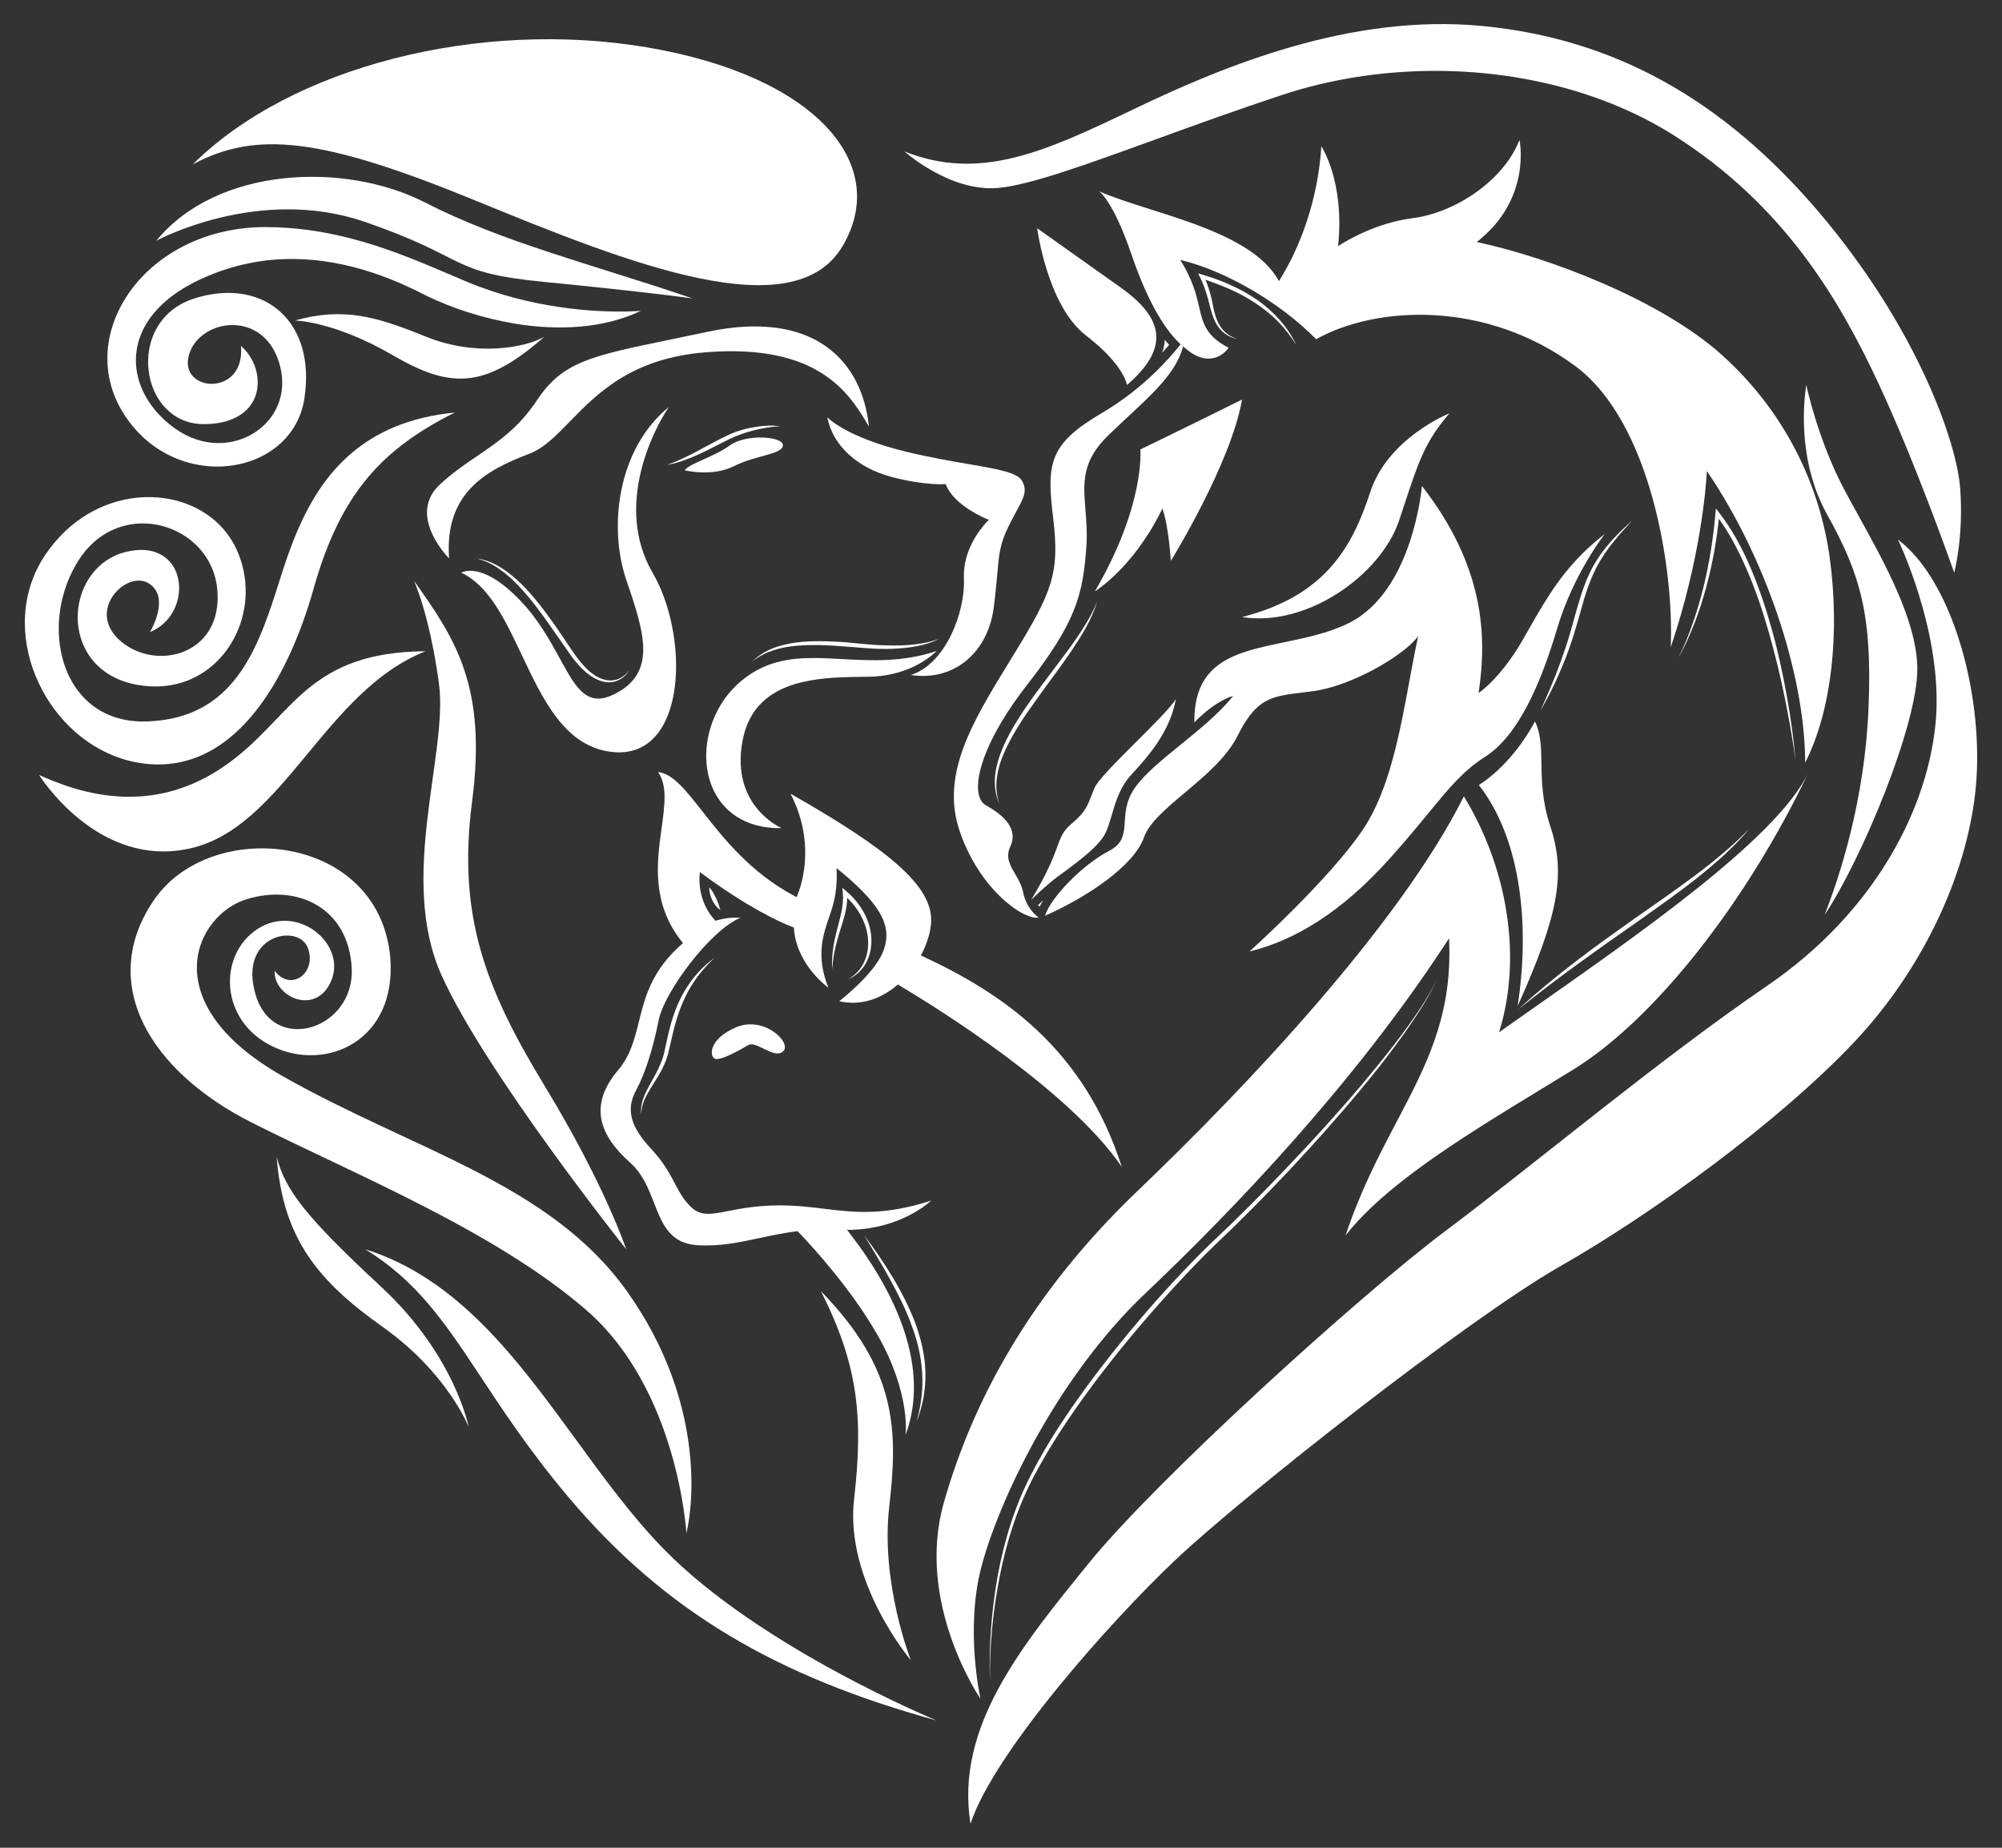
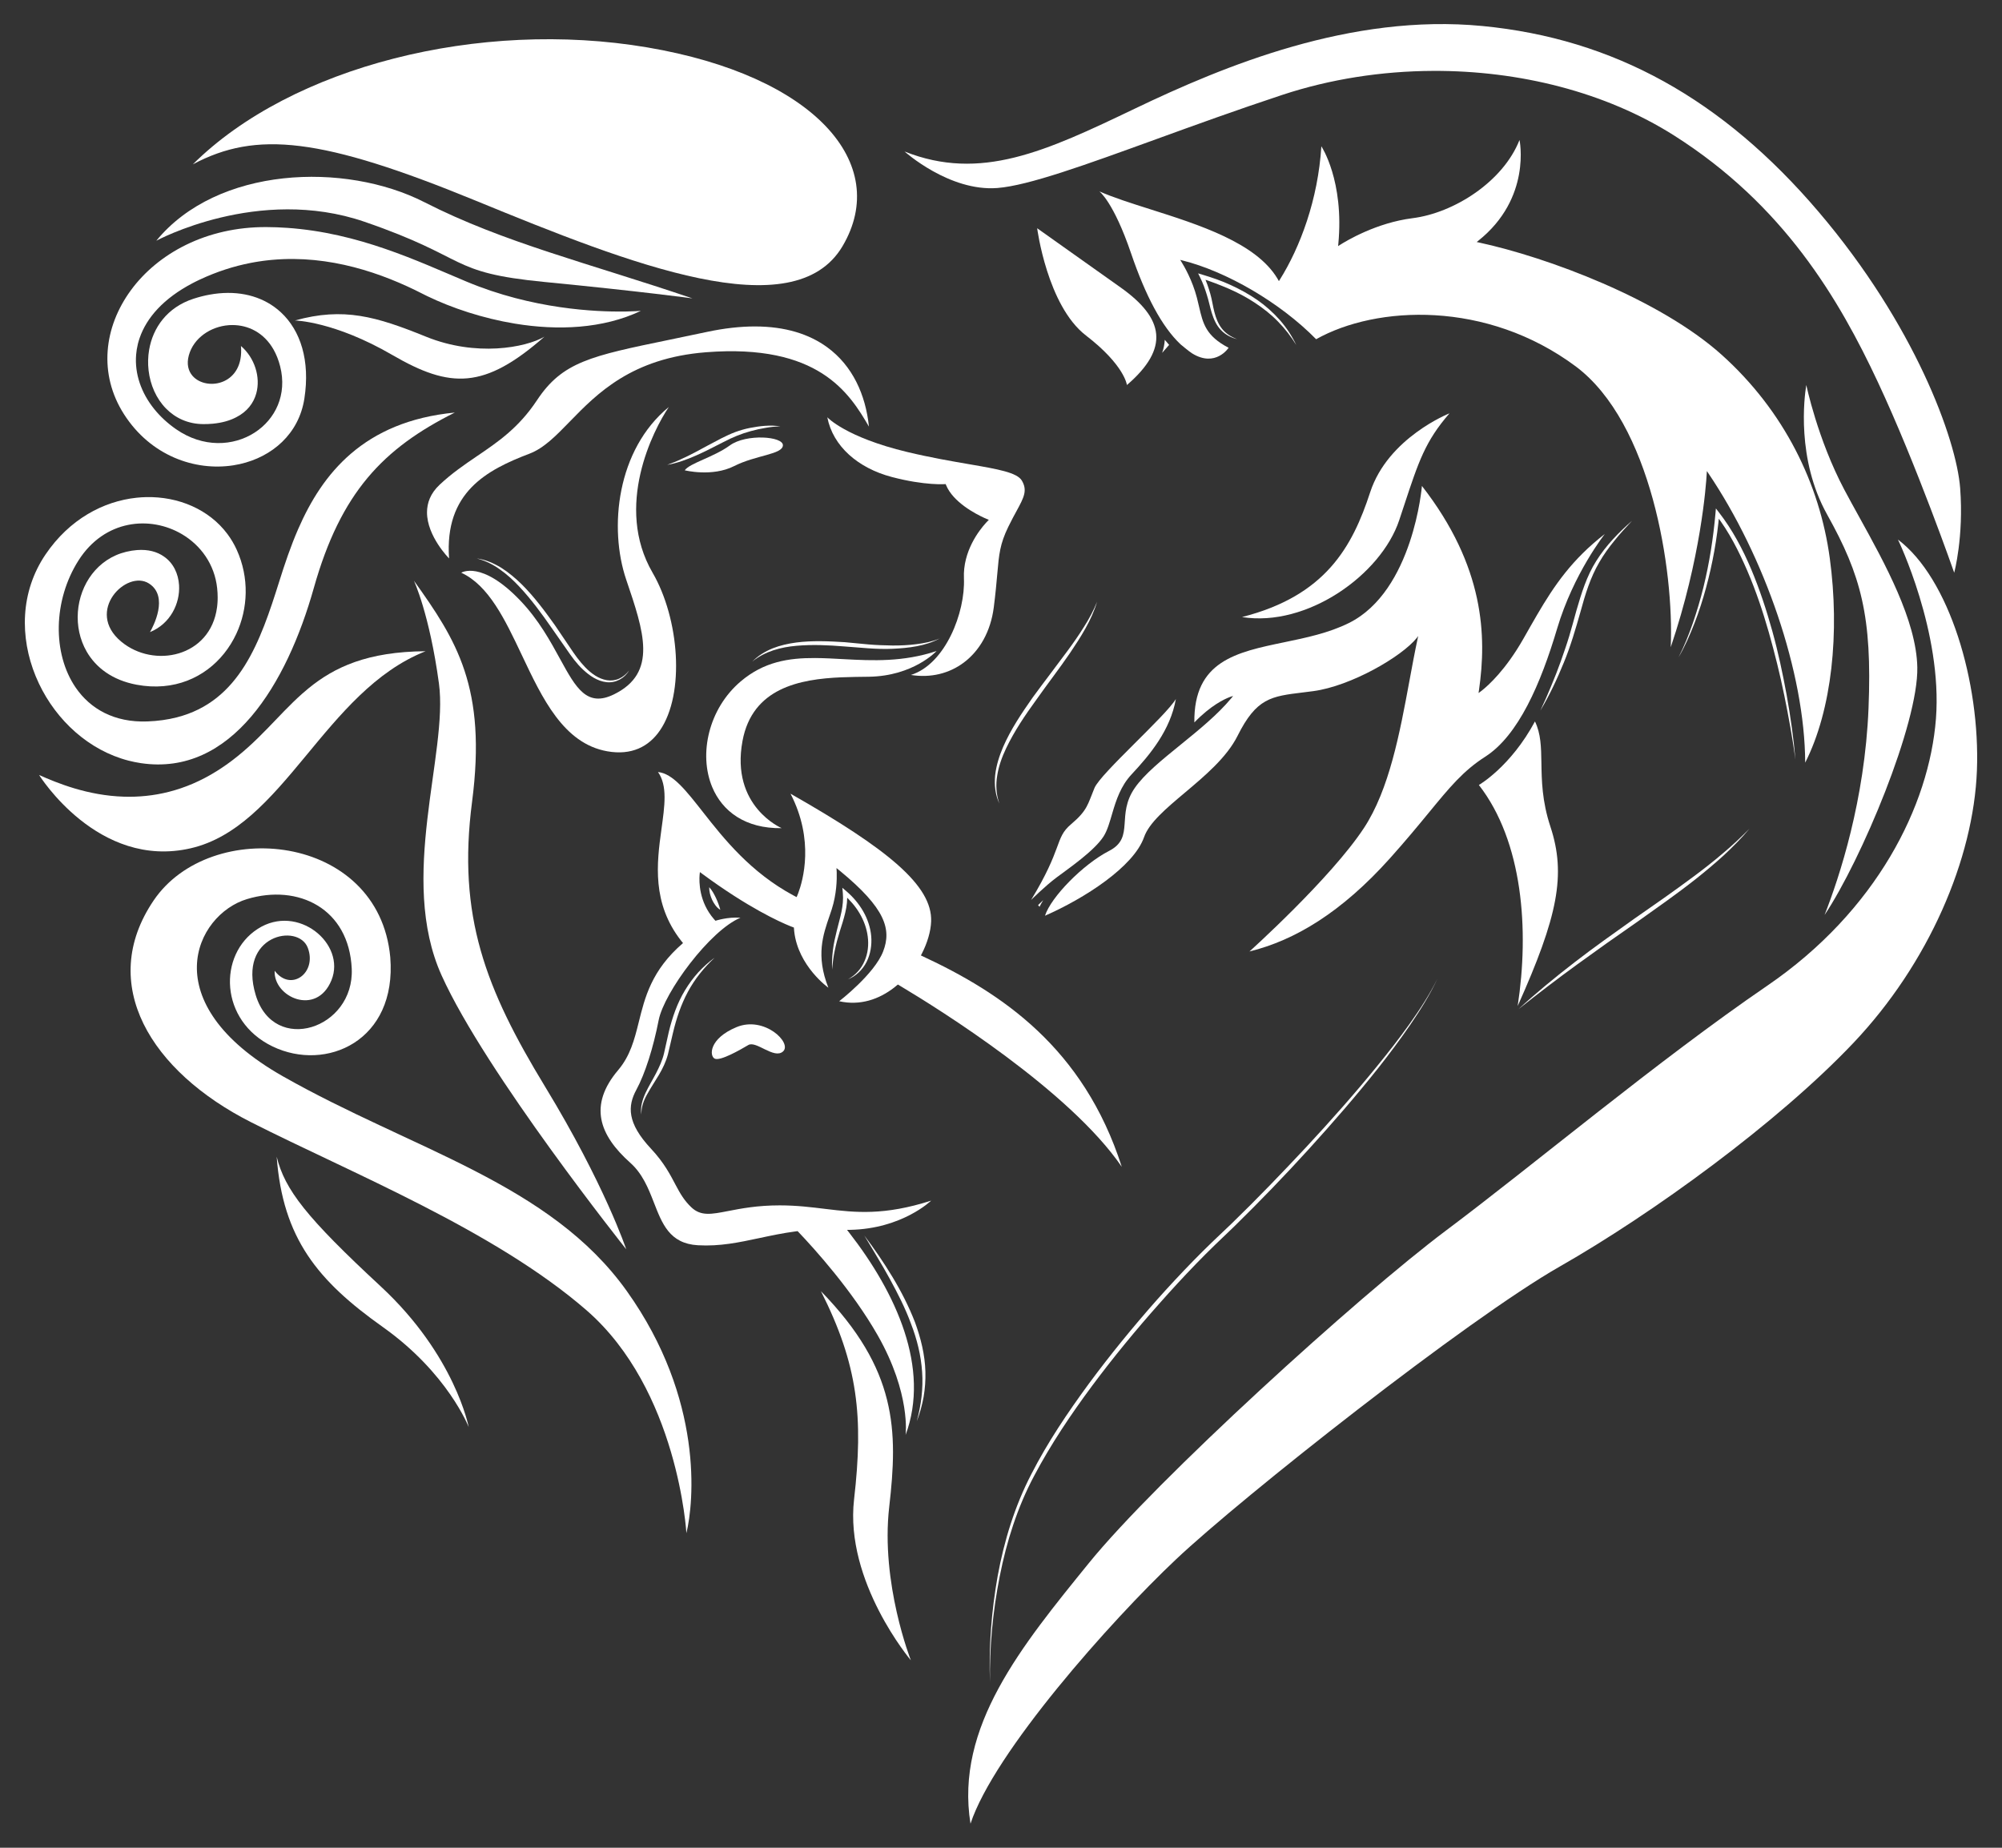
<svg xmlns="http://www.w3.org/2000/svg" xml:space="preserve" width="165.1mm" height="152.4mm" version="1.1" style="shape-rendering:geometricPrecision; text-rendering:geometricPrecision; image-rendering:optimizeQuality; fill-rule:evenodd; clip-rule:evenodd" viewBox="0 0 16510 15240">
  <rect x="0" y="0" width="16510" height="15240" fill="#333333" stroke="none" />
  <defs>
    <style type="text/css">
   
    .fil0 {fill:white;fill-rule:nonzero}
   
  </style>
  </defs>
  <g id="Logo">
    <g id="Air_x0020_4_x0020_Animals">
      <g id="Herz_x0020_Blau">
        <path class="fil0" d="M1289.19 1985.43c0,0 841.92,-457.18 1717.28,-156.12 875.37,301.07 680.2,418.15 1483.1,496.22 802.9,78.06 1221.08,135.58 1221.08,135.58 -858.64,-291.7 -1555.6,-458.94 -2210.72,-793.48 -655.12,-334.53 -1708.97,-295.53 -2210.74,317.8z" />
-         <path class="fil0" d="M7723.48 14189.98c0,0 -1449.65,-596.56 -2246.94,-1410.6 -262.38,-267.89 -495.78,-588.91 -731.39,-911.8 -480.34,-658.28 -969.89,-1324.33 -1732.99,-1563.74 418.79,257.2 648.41,592.43 931.07,1019.51 195.26,295.03 415.84,633.9 741.59,1021.16 797.3,947.85 1722.77,1483.11 3038.66,1845.47z" />
+         <path class="fil0" d="M7723.48 14189.98z" />
        <path class="fil0" d="M5660.56 12645.51c0,0 -66.89,-1181.91 -825.17,-1839.86 -758.28,-657.94 -1940.28,-1131.85 -2765.47,-1550.01 -825.18,-418.17 -1271.22,-1137.44 -802.88,-1828.77 468.35,-691.36 1856.63,-557.57 1951.43,468.33 55.76,691.4 -529.69,947.85 -970.16,735.98 -440.47,-211.87 -451.6,-758.27 -122.64,-970.14 328.95,-211.86 730.39,122.65 607.73,423.75 -122.67,301.1 -479.49,139.38 -468.35,-78.07 133.81,178.42 351.78,16.92 273.2,-189.55 -78.58,-206.5 -579.84,-105.97 -429.31,390.26 150.53,496.23 814.04,278.78 791.73,-217.45 -22.3,-496.19 -440.49,-702.46 -864.22,-574.24 -423.73,128.23 -775.01,853.05 295.51,1460.8 1070.51,607.71 2202.33,881.01 2837.94,1773.05 635.63,892.04 552.25,1743.29 490.66,1995.92z" />
        <path class="fil0" d="M3865.2 11770.25c0,0 -111.5,-590.98 -724.82,-1159.69 -613.31,-568.72 -791.71,-797.3 -858.62,-1070.5 50.18,674.66 338.71,1024.3 875.37,1405.05 536.66,380.75 708.07,825.14 708.07,825.14z" />
        <path class="fil0" d="M3509.55 5371.26c-480.03,3.29 -751.36,131.13 -965.64,306.24 -17.57,14.34 -34.74,29.01 -51.62,43.95 -203.66,180.27 -363.31,400.57 -625.9,585.9 -24.17,17.07 -49.23,33.83 -75.26,50.25 -269.57,169.92 -533.85,220.26 -767.9,213.33 -301.76,-8.98 -553.24,-113.2 -700.94,-178.89 1.52,1.24 485,781.46 1251.11,604.25 188.29,-43.55 350.54,-143.63 500.5,-274.78 156.23,-136.64 299.12,-307 444.19,-482.27 283.38,-342.37 575.09,-703.49 991.46,-867.98z" />
        <path class="fil0" d="M3750.43 3402.75c-754.18,72.82 -1092.96,506.11 -1290.8,959.39 -63.45,145.3 -112.4,292.76 -155.88,431.04 -156.46,497.83 -326.47,991.22 -846.76,1123.7 -73.38,18.69 -153.68,30.16 -241.83,33.42 -273.11,10.16 -470.46,-103.9 -590.58,-278.57 -193.32,-281.14 -187.03,-719.17 22.72,-1049.27 214.35,-337.32 590.91,-372.05 853.93,-216.21 153.7,91.05 268.47,247.05 289.59,445.16 2.77,26.01 4.13,51.12 4.17,75.33l0 0.2 0 0.54c0.01,6.9 -0.11,13.72 -0.31,20.48l-0.15 4.6c-0.22,5.73 -0.51,11.4 -0.87,17.03l-0.49 6.96c-0.34,4.41 -0.73,8.8 -1.16,13.15 -0.41,4.23 -0.88,8.41 -1.38,12.58l-0.11 0.95 -0.65 5.17 -0.05 0.38c-53.77,410.16 -520.68,507.77 -790.53,282.89 -301.08,-250.91 44.61,-596.61 228.6,-479.51 168.83,107.45 32.55,360.32 8.95,401.26 167.56,-68.14 248.82,-235.79 239.77,-386.78 -5.9,-95.11 -47.26,-183.64 -125.21,-236.7 -55.19,-38.94 -128.85,-60.18 -221.19,-53.18 -28.06,2.05 -57.85,6.74 -89.39,14.34 -118.96,28.7 -213.93,95.68 -281.66,183.46 -136.83,177.58 -160.08,439.87 -44.2,640.07 75.46,130.52 210.05,234.99 411.15,272.68 77.33,14.47 151.34,17.94 221.39,11.87 278.88,-24.25 493.26,-199.74 601.33,-432 96.92,-208.29 107.88,-462.04 3.42,-692.53 -21.37,-47.18 -47.35,-90.83 -77.25,-130.8 -151.2,-202.15 -403.22,-309.79 -670.23,-303.8 -25.95,0.59 -52.04,2.24 -78.19,5 -274.42,28.84 -554.59,178.06 -750.96,467.71 -209.55,309.08 -213.61,683.48 -81.08,1005.35 8.4,20.4 17.35,40.58 26.83,60.53 144.23,303.49 411.06,550.13 738.13,634.81 33.55,8.68 67.71,15.66 102.43,20.81 373.47,55.45 674.25,-107.99 909.44,-383.94 235.33,-276.14 404.97,-664.87 516.11,-1059.44 222.6,-790.23 572.71,-1152.86 1162.95,-1448.13z" />
        <path class="fil0" d="M1078.84 2394.5c222.7,-304.07 623.01,-524.07 1118.77,-521.6 57.35,0.28 113.74,2.45 169.19,6.31 591.65,41.09 1073.33,272.7 1480.52,443.47 544.33,228.17 1070.44,250.44 1307.4,246.67l1.22 -0.01 8.01 -0.14 1.2 -0.03c62.24,-1.15 103.91,-4.06 119.98,-5.35 -313.05,148.94 -686.68,163.26 -1037.5,105.58 -266.81,-43.81 -520.37,-128.7 -724.08,-226.94 -12.66,-6.17 -25.18,-12.39 -37.44,-18.67 -331.98,-169.94 -765.77,-323.07 -1239.74,-280.68l-5.46 0.5c-7.71,0.7 -15.43,1.46 -23.15,2.28 -5.35,0.56 -10.69,1.16 -16.04,1.77l-10.99 1.28 -14.31 1.78 -11.31 1.51 -3.18 0.43c-9.73,1.35 -19.46,2.77 -29.21,4.29l-2 0.31c-10.03,1.58 -20.07,3.23 -30.13,4.99l-1.6 0.28c-10.27,1.8 -20.54,3.69 -30.84,5.68l-0.35 0.07c-138.03,26.79 -278.56,71.32 -420.1,137.72l-1.5 0.69 -3.18 1.52 -0.5 0.23 -7.42 3.53 -1 0.48 -10.46 5.08 -4.66 2.29 -10.7 5.34 -4.08 2.07 -10.66 5.47 -4.38 2.28c-241.55,126.23 -380.89,286.66 -437.88,453.41l-0.46 1.38c-1.09,3.24 -2.18,6.48 -3.21,9.72l-0.8 2.54 -2.18 7.07 -1.73 5.88 -0.56 1.89 -0.05 0.2 -0.22 0.78c-0.9,3.17 -1.78,6.35 -2.61,9.52l-0.02 0.06c-0.84,3.17 -1.64,6.35 -2.42,9.52l-0.41 1.64c-7.01,28.81 -11.65,57.71 -14.02,86.59 -13.05,158.27 42.16,315.46 149.05,448.23 49.59,61.59 110.29,117.89 180.41,166.58 222.52,154.59 473.02,141.26 648.92,27.34 169,-109.45 268.99,-311.59 209.34,-546.18 -13.28,-52.23 -31.59,-97.81 -53.81,-137.19 -80.34,-142.36 -211.55,-203.08 -339.35,-203.03l-1.97 0 -5.79 0.08 -1.53 0.02 -4.96 0.16c-2.77,0.1 -5.54,0.21 -8.3,0.37l-0.41 0.02 -0.09 0 -0.08 0.01 -0.09 0 -0.08 0.01 -0.09 0 -0.08 0.01 -0.09 0 -0.09 0.01 -0.08 0 -0.09 0.01 -0.08 0 -0.09 0.01 -0.09 0 -0.08 0.01 -0.09 0 -0.08 0.01 -0.09 0 -0.09 0.01 -0.08 0 -0.3 0.01c-1.84,0.11 -3.69,0.24 -5.52,0.37 -150.65,11.27 -290.68,105.85 -329.75,249.08 -19.6,71.87 -4.05,129.08 30.7,169.02 57.9,66.56 169.13,85.14 259.79,43.65 85.87,-39.31 153.27,-132.54 139.4,-289.95 111.26,95.08 164.65,255.99 125.85,392.83 -22.21,78.44 -74.7,148.88 -164,194.32 -51.83,27.46 -116.04,46.4 -194.23,53.7 -24.6,2.33 -50.56,3.48 -77.92,3.33 -127.16,-0.78 -230.78,-50.53 -307.3,-128.12 -80.98,-82.16 -130.47,-195.62 -144.17,-315.44 -6.42,-55.96 -5.02,-113.32 4.62,-169.56 31.1,-181.1 147.8,-349.9 365.91,-420.88 44.36,-14.43 88.02,-25.53 130.78,-33.41 209.32,-38.57 395.42,-0.21 535.32,100.69 19.25,13.89 37.64,28.96 55.09,45.18 161.1,149.8 241.87,396.88 193.07,711.35 -45.17,291.16 -265.84,480.7 -533.53,540.2 -17.79,3.96 -35.8,7.34 -53.99,10.14 -314.5,48.39 -680.37,-77.93 -900.43,-422.44 -105.76,-165.58 -147.15,-345 -134.28,-521 12.86,-175.95 79.95,-348.45 191.17,-500.24z" />
        <path class="fil0" d="M2432.18 2643.3c401.44,-111.5 669.05,-33.43 1081.65,133.83 412.6,167.26 820.16,90.24 975.74,0 -496.23,434.89 -775.03,429.31 -1254.51,150.53 -479.49,-278.78 -802.88,-284.36 -802.88,-284.36z" />
        <path class="fil0" d="M1590.31 1355.41c524.11,-278.78 1059.35,-223.04 2336.16,301.06 1276.8,524.11 2620.51,1053.77 3021.95,373.55 401.44,-680.21 -228.6,-1405.06 -1611.34,-1639.22 -1382.74,-234.17 -2932.71,156.2 -3746.77,964.61z" />
        <path class="fil0" d="M16115.83 4723.66c0,0 -310.3,-890.78 -629.73,-1572.69 -319.43,-681.9 -774.12,-1459.05 -1680.24,-2033.43 -566.34,-358.99 -1276.65,-535.62 -1986.21,-532.87 -425.74,1.65 -851.21,67.88 -1245.16,198.04 -370.54,122.43 -722.73,250.21 -1040.81,365.69 -583.7,211.91 -1052.52,382.38 -1308.98,402.26 -396.25,30.71 -764.84,-301.04 -764.84,-301.04 626.61,248.81 1161.13,-0.05 1898.31,-353.29 737.18,-353.24 1781.6,-786.36 2865.87,-681.92 1084.28,104.43 1981.17,602.12 2773.65,1532.81 792.47,930.69 1136.5,1876.78 1167.23,2279.17 30.73,402.39 -49.09,697.27 -49.09,697.27z" />
      </g>
      <g id="Herz_x0020__x0020_Braun">
-         <path class="fil0" d="M8085.87 14011.52c0,0 -540.83,-786.13 -301.08,-1622.46 239.74,-836.34 708.11,-1717.25 1600.18,-2570.29 892.07,-853.04 2157.7,-2191.11 2687.38,-3250.47 360.04,593.01 463.61,1286.57 315.58,1856.31 -7.85,30.22 -16.41,60.09 -25.67,89.57 31.04,-21.96 62.47,-44.15 94.24,-66.53 40.88,-28.8 82.32,-57.93 124.23,-87.36 925.91,-650.31 2077.08,-1445.66 2335.1,-1992.67 -512.94,1076.1 -1271.17,2040.66 -1940.24,2453.25 -90.43,55.76 -183.81,112.54 -278.64,170.24 -146.29,89.04 -296.02,180.27 -443.61,273.39 -464.51,293.09 -907.88,604.81 -1156.71,925.07 120.59,-362.72 271.6,-652.64 413.08,-921.86 241.69,-459.9 455.59,-859.39 442.54,-1458.09 -0.51,-23.16 -1.35,-46.63 -2.54,-70.41 -11.92,18.4 -23.9,36.77 -35.94,55.12 -753.67,1148.63 -1732.08,2175.03 -2467.48,2872.01 -747.14,708.1 -1221.04,1745.07 -1354.82,2263.59 -133.81,518.53 -5.6,1081.59 -5.6,1081.59z" />
        <path class="fil0" d="M8164.1 13879.2c-10.86,-294.46 12.09,-590.18 63.52,-880.84 53.4,-290.05 140.7,-576.2 277.27,-839.27 134.67,-263.61 300.58,-509.21 475,-747.06 175.4,-237.44 362.26,-466.13 557.63,-687.3 98.11,-110.21 198.58,-218.35 301.69,-323.98 51.57,-52.81 103.83,-104.93 157.09,-156.09l160.03 -152.31c211.32,-204.74 415.41,-417.1 616.5,-632.07 200.4,-215.6 395.91,-435.95 581.63,-664.32 93.19,-113.9 183.8,-229.96 269.34,-349.78 85.02,-120 166.54,-243.22 231.1,-375.76 -61.94,133.81 -141.22,258.86 -224.04,380.72 -83.34,121.61 -171.84,239.71 -262.96,355.6 -183.28,231.06 -376.83,453.72 -575.16,671.9 -198.3,218.24 -403.32,430.26 -614.05,636.72l-159.55 152.96c-52.78,51.09 -104.62,103.15 -155.82,155.93 -102.32,105.56 -201.95,213.76 -299.41,323.91 -195.54,219.69 -382.68,447.03 -558.24,682.95 -175.12,236.06 -339.45,480.9 -476.77,740.39 -138.18,259.07 -227.65,541.84 -284.43,830.06 -56.77,288.35 -85.51,583.08 -80.37,877.64z" />
        <path class="fil0" d="M15651.98 4450.34c0,0 368.59,761.78 313.3,1477.47 -55.3,715.68 -488.45,1585.02 -1391.51,2202.38 -903.07,617.43 -1925.98,1477.54 -2647.8,2018.14 -721.82,540.6 -2392.79,2061.03 -2945.69,2742.95 -552.91,681.92 -1105.8,1351.54 -976.78,2150.15 193.5,-586.7 1151.89,-1667.91 1695.56,-2180.88 543.67,-512.97 2398.99,-1978.14 3163.84,-2414.32 764.84,-436.18 1796.89,-1185.7 2420.45,-1843.02 623.57,-657.33 992.16,-1520.49 1019.82,-2248.47 27.66,-727.98 -227.31,-1584.88 -651.19,-1904.4z" />
      </g>
      <g id="Pferd">
        <path class="fil0" d="M9641.46 2844.51c-12.07,-13.24 -23.98,-27.36 -35.83,-41.88 -2,35.82 -9.14,71.69 -21.75,107.71 21.82,-24.01 41.22,-46.29 57.58,-65.83z" />
        <path class="fil0" d="M9187.43 6884.5c0.37,-0.88 0.75,-1.78 1.11,-2.68 -0.38,0.88 -0.72,1.81 -1.11,2.68z" />
        <path class="fil0" d="M8560.76 7465.12c4.11,5.29 7.98,9.74 11.85,14.07 8.77,-17.67 18.67,-35.82 30.6,-54.73 -19.15,17.97 -34.03,32.41 -42.45,40.66z" />
-         <path class="fil0" d="M9087.76 3405.98c-439.25,258.02 -457.71,414.68 -402.39,869.3 55.26,454.61 -9.23,608.2 -325.63,1124.24 -11.42,18.62 -22.8,37.15 -34.14,55.6 -302.73,492.85 -568.28,926.31 -414.33,1391.15 159.72,482.24 525.23,743.33 654.25,721.83 0,0 -101.35,-67.58 -129.02,-211.94 -9.3,-48.61 -31.84,-90.6 -55.07,-130.43 -45.76,-78.47 -94.2,-148.55 -49.38,-244.31 67.59,-144.37 -55.26,-258.02 -199.6,-337.88 -30.43,-16.82 -51.03,-47.7 -60.81,-90.81 -36.62,-161.48 78.64,-494.66 398.66,-904.39 405.45,-519.11 460.71,-746.43 488.38,-1136.52 8.2,-115.7 -0.08,-217.09 -7.61,-310.41 -17.86,-221.3 -31.52,-397.22 188.85,-611.12 289.77,-281.26 547.6,-473.32 616.36,-731.43l-20.46 -18.83c-80.72,103.48 -304.07,363.89 -648.06,565.95z" />
        <path class="fil0" d="M8955.61 2767.1c319.43,245.74 337.86,408.52 337.86,408.52 176.63,-152.04 253.43,-289.49 241.15,-420.8 -12.29,-131.31 -113.65,-256.48 -293.35,-383.96 -179.69,-127.47 -351.7,-249.57 -478.8,-339.8 -127.08,-90.23 -209.25,-148.59 -209.25,-148.59 0,0 20.73,159.73 81.4,350.17 60.66,190.44 161.26,411.6 320.99,534.46z" />
        <path class="fil0" d="M15089.77 4603.94c-82.96,-611.24 -374.79,-1213.33 -890.83,-1677.14 -511.36,-459.61 -1435.94,-804.62 -2005.62,-927.4 -5.21,-1.12 -10.4,-2.22 -15.55,-3.31 3.87,-2.98 7.69,-5.97 11.47,-8.97 444.46,-352.48 341.76,-832.65 341.76,-832.65 -135.15,344.03 -540.64,602.05 -881.57,645.04 -298.25,37.62 -544.82,185.73 -601.88,222.22 -8.16,5.22 -12.45,8.16 -12.45,8.16 0.54,-5.15 1.05,-10.28 1.54,-15.39 50.04,-524.62 -139.75,-807.82 -139.75,-807.82 -27.18,441.13 -176.22,834.71 -341.88,1098.86 -2.76,4.4 -5.52,8.76 -8.28,13.08 -3.67,-6.8 -7.49,-13.52 -11.47,-20.17 -176.54,-295.71 -646.91,-444.8 -1049.98,-572.75 -157.04,-49.85 -303.86,-96.49 -419.12,-147.34 0,0 116.75,86 261.1,509.89 120.1,352.64 255.15,607.11 408.56,751.78 0,0 69.8,58.79 95.19,74.51 193.51,119.78 301.03,-46.08 301.03,-46.08 -187.25,-97.59 -211.48,-199.7 -243.75,-339.41 -5.31,-23 -10.84,-47.02 -17.35,-72.2 -37.58,-145.34 -105.84,-262.07 -129.71,-300.13 -5.39,-8.59 -8.51,-13.18 -8.51,-13.18 5.28,1.24 10.57,2.52 15.88,3.84 362.74,89.72 808.57,347.72 1105.26,650.45 497.6,-279.53 1406.8,-322.53 2140.95,224.23 623.56,466.88 810.98,1683.27 783.31,2316.03 247.69,-731.93 291.15,-1330.23 297.13,-1436.2 0.62,-10.99 0.84,-16.68 0.84,-16.68 3.69,5.4 7.37,10.83 11.05,16.27 464.18,686.96 796.85,1645.26 799.89,2388.85 221.18,-436.18 285.7,-1075.14 202.74,-1686.39z" />
-         <path class="fil0" d="M10242.69 3295.39c-92.15,531.41 -586.69,1330.01 -586.69,1330.01 -20.97,-280.57 -57.74,-391.66 -60.31,-400.23 -6.3,-20.94 -10.32,-29.78 -10.32,-29.78 -4.88,10.07 -9.79,20.02 -14.74,29.84 -234.84,466.45 -541.3,652.06 -541.3,652.06 417.79,-715.7 374.79,-1170.3 374.79,-1170.3 350.16,-168.94 838.57,-411.6 838.57,-411.6z" />
        <path class="fil0" d="M11953.64 3409.04c0,0 -506.81,199.68 -654.26,651.21 -147.45,451.53 -368.63,853.94 -1056.69,1029.02 534.48,86 1145.71,-347.13 1296.22,-798.66 14.59,-43.76 28.17,-84.93 41,-123.82 119.54,-362.4 174.01,-527.5 373.73,-757.75z" />
        <path class="fil0" d="M11726.29 4008.01c0,0 -70.62,866.2 -602.03,1130.37 -166.54,82.79 -354.79,121.83 -534.51,159.11 -393.75,81.68 -746.52,154.88 -740.21,661.05 135.7,-140.31 247.28,-192.77 294.78,-210.27 15.93,-5.87 24.65,-7.81 24.65,-7.81 -5.04,6.34 -10.19,12.66 -15.43,18.96 -112.42,135.28 -267.82,261.6 -415.34,381.3 -155.18,125.92 -301.64,244.5 -380.17,358.44 -76.44,110.91 -77.55,210.85 -83.63,296.97 -6.37,90.37 -18.22,165.52 -128.31,222.13 -215.01,110.57 -479.18,380.89 -528.31,534.48 322.5,-141.31 731.02,-402.43 817.04,-648.15 41.12,-117.45 179.8,-234.92 332.16,-363.12 166.37,-139.99 349.06,-292.78 438.85,-472.36 156.3,-312.61 277.08,-325.94 539.81,-358.04 26.41,-3.23 54.26,-6.64 83.72,-10.57 312.17,-41.63 730.85,-284.67 854.88,-439.49 4.11,-5.14 7.91,-10.18 11.36,-15.11 -1.39,6.33 -2.78,12.68 -4.15,19.06 -23.8,110.4 -45.58,228.26 -67.95,349.3 -79.23,428.66 -165.92,897.33 -376.42,1216.63 -273.37,414.66 -942.99,1016.7 -942.99,1016.7 374.72,-92.15 758.71,-322.52 1158.03,-767.9 132.27,-147.53 233.19,-270.12 318.96,-374.46 173.16,-210.69 284.54,-347.02 467.39,-464.11 273.4,-175.08 457.71,-602.07 592.86,-1056.68 135.15,-454.61 393.19,-780.21 393.19,-780.21 -270,209.19 -416.71,424.16 -559.13,667.78 -37.43,64.03 -74.56,130.04 -113.56,198.44 -145.09,254.49 -286.48,381.9 -342.91,426.45 -16.45,12.98 -25.68,18.93 -25.68,18.93 1.27,-8.37 2.51,-16.78 3.73,-25.25 63.41,-442.09 47.7,-1016.49 -470.68,-1682.57z" />
        <path class="fil0" d="M14896.3 3175.6c0,0 -0.76,3.95 -1.97,11.46 -13.26,82.68 -82.27,598.5 173.98,1057.49 279.5,500.67 371.69,838.59 340.96,1597.28 -30.73,758.7 -239.6,1391.43 -362.46,1704.74 152.05,-227.3 345.55,-622.01 499.9,-1017.87 154.34,-395.86 269.51,-792.87 264.91,-1024.78 -7.63,-385.1 -265.17,-852.8 -478.95,-1239.57 -43.69,-79.05 -85.55,-154.72 -123.08,-225.61 -221.14,-417.76 -313.29,-863.14 -313.29,-863.14z" />
        <path class="fil0" d="M8503.13 7422.86c129.69,-213.33 178.94,-339.58 211.02,-426.3 33.93,-91.72 48.67,-139.22 119.05,-198.78 136.95,-115.88 136.57,-163.99 192.62,-298.48 25.16,-60.38 171.95,-208.6 322.97,-359.35 151.02,-150.76 306.26,-304.06 348.31,-374.58 -45.69,256.35 -210.7,456.49 -365.22,621.54 -89.28,95.38 -126.98,211.86 -157.81,316.25 -22.52,76.27 -41.37,146.08 -73.97,196.49 -77.24,119.39 -287.94,263.36 -386.27,337.1 -98.32,73.74 -210.7,186.11 -210.7,186.11z" />
        <path class="fil0" d="M12658.5 5950.23c-200.43,373.9 -462.54,524.23 -462.54,524.23 362.32,466.41 416.27,1194.88 319.91,1823.17 331.52,-740.07 400.87,-1083.12 269.82,-1480.13 -69.61,-210.91 -71.79,-381.56 -74.13,-527.57 -2.07,-128.84 -4.28,-238.5 -53.06,-339.7z" />
        <path class="fil0" d="M12521.97 8323.77c148.66,-136.59 304.93,-264.82 464.88,-388.16 159.82,-123.47 324.91,-239.91 489.17,-356.97 165.82,-114.91 331.11,-230.18 492.55,-350.45 80.75,-60.05 160.06,-122.04 236.54,-187.41 77.37,-64.43 150.93,-133.26 221.66,-205.26 -64.84,77.41 -136.4,149.12 -210.19,218.21 -74.59,68.33 -152.38,133.05 -231.51,195.98 -158.75,125.31 -324.63,240.64 -488.79,357.76 -165.95,114.69 -330.32,231.2 -493.24,349.78 -162.95,118.51 -322.97,241.05 -481.07,366.52z" />
        <path class="fil0" d="M9047.21 4963.7c-46.13,153.05 -133.91,289.61 -222.38,421.12 -89.64,131.59 -187.34,256.94 -278.43,386.42 -92.98,127.92 -181.87,259.33 -249.43,401.25 -33.55,70.87 -60.7,145.21 -72.93,222.59 -13.54,77.03 -8.92,157.68 17.47,232.8 -33.93,-72.26 -42.79,-155.2 -34.59,-235.09 9.03,-80.22 34.04,-157.63 65.32,-231.42 63.97,-147.57 154.37,-280.5 245.53,-410.66 94.02,-128.48 191.14,-253.99 285.01,-381.49 47.06,-63.67 92.54,-128.43 134.33,-195.53 42.62,-66.59 80.58,-136.2 110.1,-209.99z" />
        <path class="fil0" d="M10202.42 2797.51c-50.19,-12.63 -98.97,-37.62 -135.29,-77.14 -37.14,-39 -58.49,-89.81 -74.13,-139.77 -15.64,-50.68 -24.98,-101.42 -40.86,-149.93 -14.78,-48.75 -32.73,-97.6 -54.85,-142.26l-16.67 -33.75 35.83 10.84c79.27,23.96 158.16,50.57 233.54,85.76 75.58,34.59 148.79,74.83 217.45,122.06 68.53,47.37 131.05,103.44 186.25,165.54 54.91,62.44 100.76,132.45 136.39,206.71 -43.31,-70.11 -93.54,-135.28 -150.73,-193.4 -56.74,-58.63 -121.16,-108.98 -188.92,-153.75 -67.7,-44.99 -139.88,-83.22 -214.43,-115.93 -74.83,-32.1 -150.89,-61.82 -228.99,-85.99l19.15 -22.89c23.12,48.73 40.14,97.98 54.71,148.67 14.61,50.8 21.19,102.98 34.04,152.11 12.67,49.31 31.21,97.27 62.59,137.02 31.18,40.09 76.55,67.65 124.92,86.1z" />
        <path class="fil0" d="M14806.76 6265.54c-24.36,-177.66 -56.3,-354.03 -92.16,-529.44 -35.69,-175.45 -78.99,-349.23 -127.74,-521.21 -49.1,-171.84 -106.21,-341.53 -176.53,-505.43 -70.56,-163.41 -151.75,-323.51 -260,-464.26l28.42 -8.35c-18.57,205.96 -54.74,410.36 -109.1,609.76 -27.01,99.72 -58.43,198.27 -95.98,294.47 -37.62,96.04 -78.76,191.12 -130.95,280.06 47.09,-91.63 84.95,-187.52 118.75,-284.54 33.18,-97.25 62.32,-195.81 86.99,-295.48 48.89,-199.45 80.54,-402.78 98.6,-607.1l3.54 -40.41 24.88 32.06c111.28,143.44 196.47,304.48 266.72,470.24 69.83,166.22 126.02,337.51 174.11,510.7 48.24,173.22 85.41,349.18 117.89,525.7 31.7,176.69 56.95,354.56 72.56,533.23z" />
        <path class="fil0" d="M13459.21 4295.23c-50.13,53.7 -100.22,107.34 -145.69,164.59 -46.31,56.48 -89.13,115.67 -125.06,178.66 -73.42,125.4 -116.03,265.27 -154.31,406.66 -40.13,140.78 -81.3,283.37 -137.56,419.53 -55.54,136.42 -118.27,270.04 -193.82,396.23 31.28,-66.47 61.32,-133.36 88.78,-201.33 28.39,-67.51 55.09,-135.7 79.68,-204.59 24.09,-69.07 48.68,-137.89 69.66,-207.87 21.23,-69.66 39.66,-140.86 59.36,-211.57 41,-140.42 84.44,-284.96 165.09,-411 79.38,-126.17 183.32,-232.89 293.87,-329.31z" />
      </g>
      <g id="Katze">
        <path class="fil0" d="M7127.1 10189.57c83.51,110.17 161.51,224.55 233.18,343.16 71.55,118.62 134.77,242.85 185.38,372.8 47.8,130.64 82.15,268.27 85.92,408.35 1.81,69.9 -3.2,139.83 -14.85,208.46 -12.9,68.38 -31.02,135.63 -56.36,199.99 36.36,-133.26 53.92,-270.96 44.1,-407.14 -9.22,-136.16 -42.3,-269.86 -91.78,-397.26 -46.94,-128.57 -109.79,-251.08 -175.82,-371.73 -32.9,-60.42 -67.63,-119.95 -103.11,-179.07 -34.57,-59.7 -71.21,-118.2 -106.66,-177.56z" />
        <path class="fil0" d="M6862.31 7996.52c-2.81,-53.74 0.17,-107.97 6.7,-161.74 6.72,-53.78 18.9,-106.8 31.94,-159.13 12.88,-52.44 27.73,-104.03 38.57,-155.69 10.47,-51.7 15.96,-103.74 11.09,-155.15l-4.04 -42.45 32.65 27.77c54.96,46.78 102.56,102.84 138.97,165.73 36.2,62.89 60.22,133.47 66.62,206.09 5.89,72.45 -5.74,146.97 -38.37,211.87 -32.79,64.53 -87.97,117.72 -153.94,143.66 62.27,-33.62 111,-87.92 137.39,-151.44 27.78,-62.94 35.09,-133.53 26.2,-201.06 -8.32,-67.87 -32.73,-133.11 -67.35,-191.99 -34.74,-59.01 -80.53,-111.22 -132.22,-156.64l28.61 -14.68c4.87,55.86 -1.61,111.97 -14.37,165.11 -12.3,53.38 -29.47,104.56 -45.46,155.66 -16.07,51.12 -29.81,102.63 -40.74,154.92 -11.5,52.26 -17.86,105.49 -22.25,159.16z" />
        <path class="fil0" d="M5849.02 7317.49c25.03,27.82 40.6,58.27 55.5,88.97 14.37,31.17 25.86,62.13 35.97,97.51 -16.9,-8.92 -29.53,-22.75 -40.47,-36.9 -11.09,-14.21 -19.73,-29.83 -27.47,-45.75 -14.37,-32.33 -24.63,-66.42 -23.53,-103.83z" />
        <path class="fil0" d="M5894.75 7897.99c-89.38,82.48 -165.83,177.5 -222.38,283.29 -56.72,105.8 -94.84,220.18 -122.54,337.49 -14.78,58.63 -26.28,117.71 -41.67,177.69 -16.35,60.5 -43.34,117.31 -74.84,169.81 -31.18,52.85 -65.63,102.87 -94.41,155.62 -29.58,51.88 -52.09,109.48 -49.32,170.87 -10.94,-60.87 8.87,-123.26 33.98,-178.62 26.27,-55.64 58.42,-107.56 86.15,-160.96 27.53,-53.5 52.73,-107.62 66.21,-165.16l39.62 -177.59c28.87,-118.69 69.21,-236.92 133.26,-342.55 31.85,-52.71 68.35,-102.52 109.42,-148.07 41.83,-44.78 87.02,-86.33 136.52,-121.82z" />
        <path class="fil0" d="M7511.6 13693.78c0,0 -546.4,-646.78 -468.34,-1326.98 78.07,-680.2 33.49,-1109.46 -273.18,-1717.21 630.04,646.75 635.61,1148.53 563.12,1778.57 -72.48,630.04 178.4,1265.62 178.4,1265.62z" />
        <path class="fil0" d="M6920.52 8257.87c171.73,38.93 328.36,-15.33 454.17,-113.2 10.12,-7.87 20.04,-16.02 29.76,-24.43 7.96,4.71 16.64,9.87 26.01,15.48 312.38,186.65 1389.46,858.01 1820.6,1488.2 -315.34,-983.5 -991.45,-1433.77 -1644.1,-1737.73 -4.19,-1.95 -8.38,-3.9 -12.57,-5.84 2.39,-4.45 4.72,-8.91 7.01,-13.38 46.84,-91.31 74.35,-185.33 77.41,-267.01 11.13,-295.5 -356.82,-596.58 -1159.72,-1053.78 198.87,383.85 102.38,717.81 63.67,820.57 -7.96,21.13 -13.47,32.49 -13.47,32.49 -9.32,-4.82 -18.55,-9.69 -27.69,-14.62 -351.6,-189.81 -570.88,-465.6 -741.04,-682.24 -142.97,-182 -251.27,-322.27 -374.27,-334.76 80.1,112.2 54.99,279.79 28.01,475.4 -38,275.45 -79.72,606.48 163.28,916.68 4.89,6.23 9.88,12.46 15,18.68 -261.05,224.7 -314.5,449.39 -365.81,655.52 -35.26,141.68 -69.5,274.58 -169.44,392.69 -245.32,289.93 -156.11,535.23 100.36,763.84 100.02,89.15 148.31,208.82 192.83,322.97 69.64,178.56 130.04,343.61 364.72,357.23 180.61,10.48 339.11,-23.27 507.22,-59.14 94.57,-20.18 192.18,-41.04 298.48,-55.08 5.58,-0.73 11.18,-1.45 16.81,-2.15 1.74,1.82 3.52,3.69 5.33,5.59 132.92,139.51 446.37,485.77 656.6,856.3 272.93,481.04 228.59,818.8 228.59,818.8 204.47,-550.76 -75.75,-1168.34 -467.54,-1671.19 -5.17,-6.65 -10.37,-13.27 -15.59,-19.87 8.48,0 16.88,-0.08 25.21,-0.25 430.28,-8.6 668.46,-240.98 668.46,-240.98 -387.71,124.23 -622.95,98.51 -868.71,68.69 -118.25,-14.36 -238.94,-29.66 -380.22,-29.66 -184.59,0 -319.01,26.12 -423.04,46.37 -141.06,27.46 -226.21,44.14 -304.73,-29.66 -59.74,-56.14 -93.29,-115.49 -128.75,-182.26 -45.53,-85.74 -94.22,-183.7 -205.53,-302.81 -198.01,-211.87 -192.45,-351.26 -119.96,-485.07 72.48,-133.81 139.37,-345.65 183.98,-574.26 44.62,-228.62 423.77,-741.49 674.66,-844.66 -105.94,-8.41 -206.3,25.05 -206.3,25.05 -4.16,-4.44 -8.19,-8.91 -12.1,-13.39 -123.63,-141.96 -123.38,-307.42 -118.66,-366.07 1.13,-14.06 2.52,-21.98 2.52,-21.98 5.84,4.34 11.65,8.65 17.43,12.92 380.22,280.65 641.68,398.19 727.19,432.68 20.01,8.08 30.39,11.6 30.39,11.6 0.61,11.12 1.54,22.08 2.78,32.88 33,287.26 281.56,463.35 281.56,463.35 -105.42,-266.09 -43.61,-437.24 10.46,-594.85 5.97,-17.44 11.86,-34.7 17.41,-51.92 39.97,-123.9 42.69,-244.93 41.03,-303.54 -0.66,-23.15 -2,-36.56 -2,-36.56 10.08,8.12 19.95,16.15 29.59,24.09 374.57,308.2 425.78,481.45 355.11,663.99 -72.49,187.24 -362.4,410.28 -362.4,410.28z" />
        <path class="fil0" d="M6457.61 8672.11c77.48,-70.15 -154.8,-295.56 -383.5,-200.58 -228.71,95.02 -225,239.3 -179.36,260.38 45.65,21.09 211.08,-73.93 276.15,-112.58 65.06,-38.73 212.84,119.61 286.71,52.78z" />
      </g>
      <g id="Hund">
        <path class="fil0" d="M5646.93 3878.95c0,0 225.76,56.94 406.78,-34.58 181.02,-91.52 398.65,-95.59 402.72,-170.85 4.06,-75.25 -303.05,-97.63 -437.29,0 -134.24,97.64 -331.52,146.46 -372.21,205.43z" />
        <path class="fil0" d="M5502.53 3834.03c39.14,-14.5 77.72,-29.33 115.07,-47.28 37.77,-16.76 74.81,-35.07 111.36,-54.42 73.1,-38.65 145.48,-78.89 219.83,-117.1 37.5,-18.46 75.21,-36.91 115.21,-51.78 39.92,-14.24 80.47,-26.39 121.9,-34.26 82.34,-15.9 167.27,-25.72 250.18,-12.28 -41.65,0.07 -82.75,4.89 -123.37,12.3 -40.7,6.49 -80.99,15.23 -120.5,26.37 -79.61,21.5 -154.19,52.49 -227.52,91.13 -73.88,36.96 -147.26,76.72 -224.03,109.96 -76.45,33.57 -155.72,63.12 -238.13,77.36z" />
        <path class="fil0" d="M3931.48 4605.91c71.76,9.48 140.01,39.3 202.11,76.97 61.65,38.95 117.51,86.32 169.41,137.12 103.14,102.68 189.75,219.5 273.44,336.89l121.09 179.06c39.72,60.12 80.43,117.97 129.68,168.76 48.83,49.84 107.88,93.97 176.8,105.35 34.02,5.83 69.91,1.75 101.99,-12.79 32.02,-14.49 60.29,-38.04 81.54,-67.08 -35.29,62.91 -110.03,105.11 -185.65,96.29 -75.62,-8.39 -139.94,-53.57 -193.06,-103.02 -54.09,-49.94 -97.05,-110.37 -137.48,-169.61l-123.58 -176.85c-81.83,-117.89 -166.82,-233.68 -264.44,-337.81 -48.59,-52.14 -101.08,-100.86 -159.44,-141.65 -57.6,-41.78 -122.39,-74.13 -192.41,-91.63z" />
        <path class="fil0" d="M6204.37 5456.29c46.42,-47.64 104.97,-83.06 166.91,-108.66 62.53,-24.7 128.62,-39.39 194.98,-48.26 133.17,-17.25 267.13,-10.87 399.59,-2.76l197.85 18.64c65.53,5.75 131.35,7.61 197.06,8.77 65.74,0.44 131.57,-2.45 196.73,-11.08 65.25,-7.68 130.16,-21.26 191.47,-46.65 -118.24,63.05 -255.49,78.54 -387.75,84.82 -133.55,6.27 -266.86,-10.52 -397.99,-19.34 -131.44,-11.01 -263.45,-16.69 -393.98,-5.53 -129.56,11.18 -261.3,45.37 -364.87,130.05z" />
        <path class="fil0" d="M3703.43 4605.91c-39.03,-546.42 312.23,-730.42 663.49,-864.23 118.96,-45.31 218.09,-147.53 333.13,-265.74 224.66,-230.86 509.99,-522.68 1122.1,-570.6 925.54,-72.47 1182.04,334.55 1343.73,613.33 -27.31,-264.82 -136.15,-502.89 -344.2,-654.67 -147.03,-107.26 -343.62,-171.42 -595.99,-171.46 -119.84,-0.02 -252.26,14.42 -397.93,45.57 -112.14,23.98 -214.48,45.11 -308.17,64.45 -646.93,133.55 -881.88,182.08 -1091.29,498.65 -151.24,228.63 -322.44,344.08 -496.82,462.55 -102.05,69.34 -205.19,139.71 -306.04,234.4 -76.18,71.52 -103.81,150.4 -104.05,226.99 -0.61,198.07 182.04,380.76 182.04,380.76z" />
        <path class="fil0" d="M3803.84 4723.66c226.48,104.23 360.75,385.87 498.02,676.05 170.26,359.9 345.14,732.92 706.3,796.85 199.79,35.37 342.05,-37.77 434.15,-171.98 208.62,-304.01 159.87,-921.4 -60.6,-1300.92 -317.81,-547.06 5.6,-1177.1 133.83,-1366.67 -429.33,351.26 -496.15,997.37 -351.23,1424.22 144.92,426.84 262,766.96 -100.41,945.39 -223.17,109.86 -313.39,-50.94 -443.35,-288.33 -81.08,-148.12 -177.64,-326.05 -331.61,-486.67 -319.81,-333.6 -485.1,-227.94 -485.1,-227.94z" />
        <path class="fil0" d="M6446.64 6830.56c0,0 -423.76,-178.41 -323.39,-719.25 81.19,-437.5 472.46,-510.14 813.81,-524.88 80.64,-3.49 158.49,-3.74 228.82,-4.8 368,-5.59 557.6,-212 557.6,-212 -275.5,91.6 -528.97,79.75 -764.41,67.02 -80.8,-4.37 -159.48,-8.85 -236.21,-9.28 -219.82,-1.24 -423.54,30.68 -614.99,193.29 -262.7,223.11 -348.66,598.13 -234.23,871.64 82.87,198.1 270.88,342.95 573,338.26z" />
        <path class="fil0" d="M6822.53 3441.65c46.77,240.01 254.18,418.98 530.81,492.2 276.62,73.23 445.43,58.98 445.43,58.98 0.37,0.98 0.74,1.95 1.11,2.92 0.82,2.12 1.67,4.22 2.55,6.32 58.59,140.18 240.51,235.64 317.4,270.74 21.57,9.84 34.86,14.94 34.86,14.94 0,0 -9.12,8.43 -23.5,24.26 -55.95,61.49 -191.6,234.51 -181.9,457.74 12.19,280.69 -152.53,707.8 -437.29,797.28 165.02,26.22 317.07,-12.89 436.24,-102.29 130.53,-97.91 221.61,-256.15 247.11,-454.97 14.74,-114.81 22.44,-202.19 28.74,-273.89 14.57,-165.83 21.67,-247.79 91.25,-391.2 25.49,-52.53 49.38,-96.02 69.77,-133.46 59.34,-108.94 89.01,-166.63 42.09,-246.86 -39.14,-66.92 -196.62,-94.63 -432.54,-135.22 -144.15,-24.8 -317.57,-54.4 -511.18,-100.68 -510.51,-122.04 -660.95,-286.81 -660.95,-286.81z" />
        <path class="fil0" d="M5164.31 10303.84c0,0 -1159.71,-1455.07 -1522.11,-2257.98 -362.41,-802.87 55.74,-1834.31 -22.33,-2408.6 -78.06,-574.28 -206.29,-847.49 -206.29,-847.49 351.26,490.65 602.15,880.91 479.49,1823.18 -122.67,942.27 111.48,1543.25 602.13,2349.51 490.65,806.25 669.11,1341.38 669.11,1341.38z" />
      </g>
    </g>
  </g>
</svg>